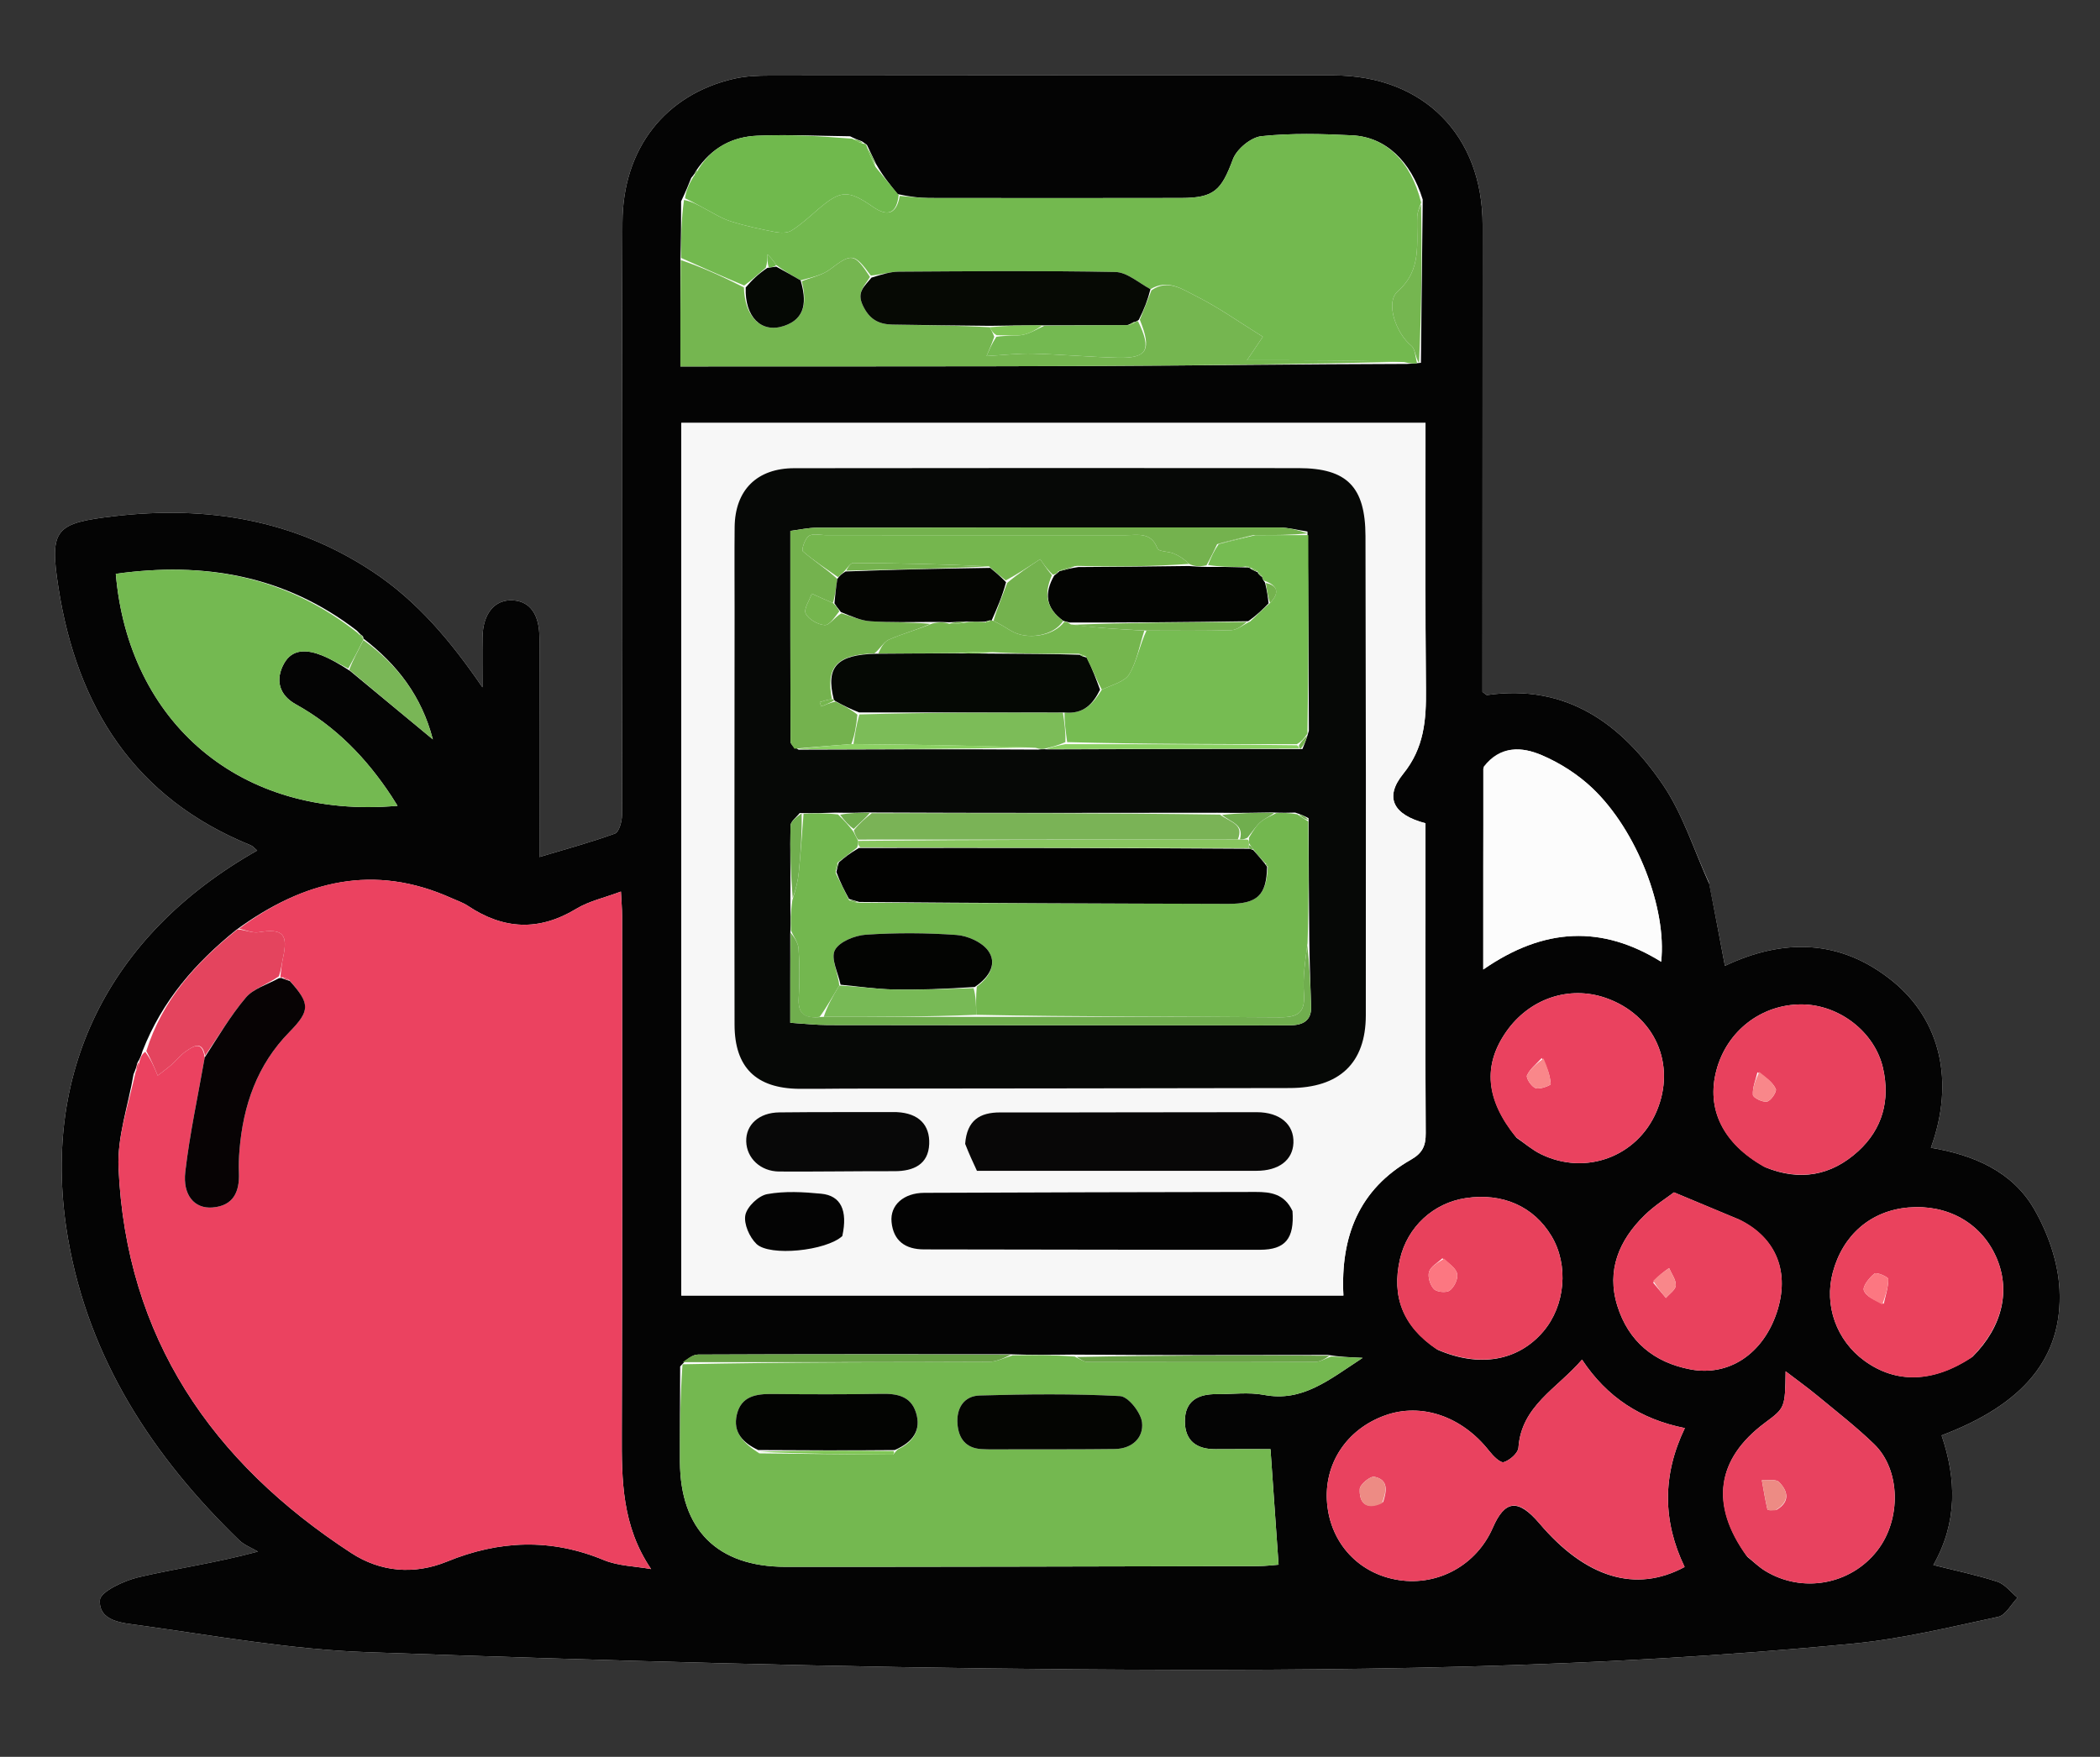
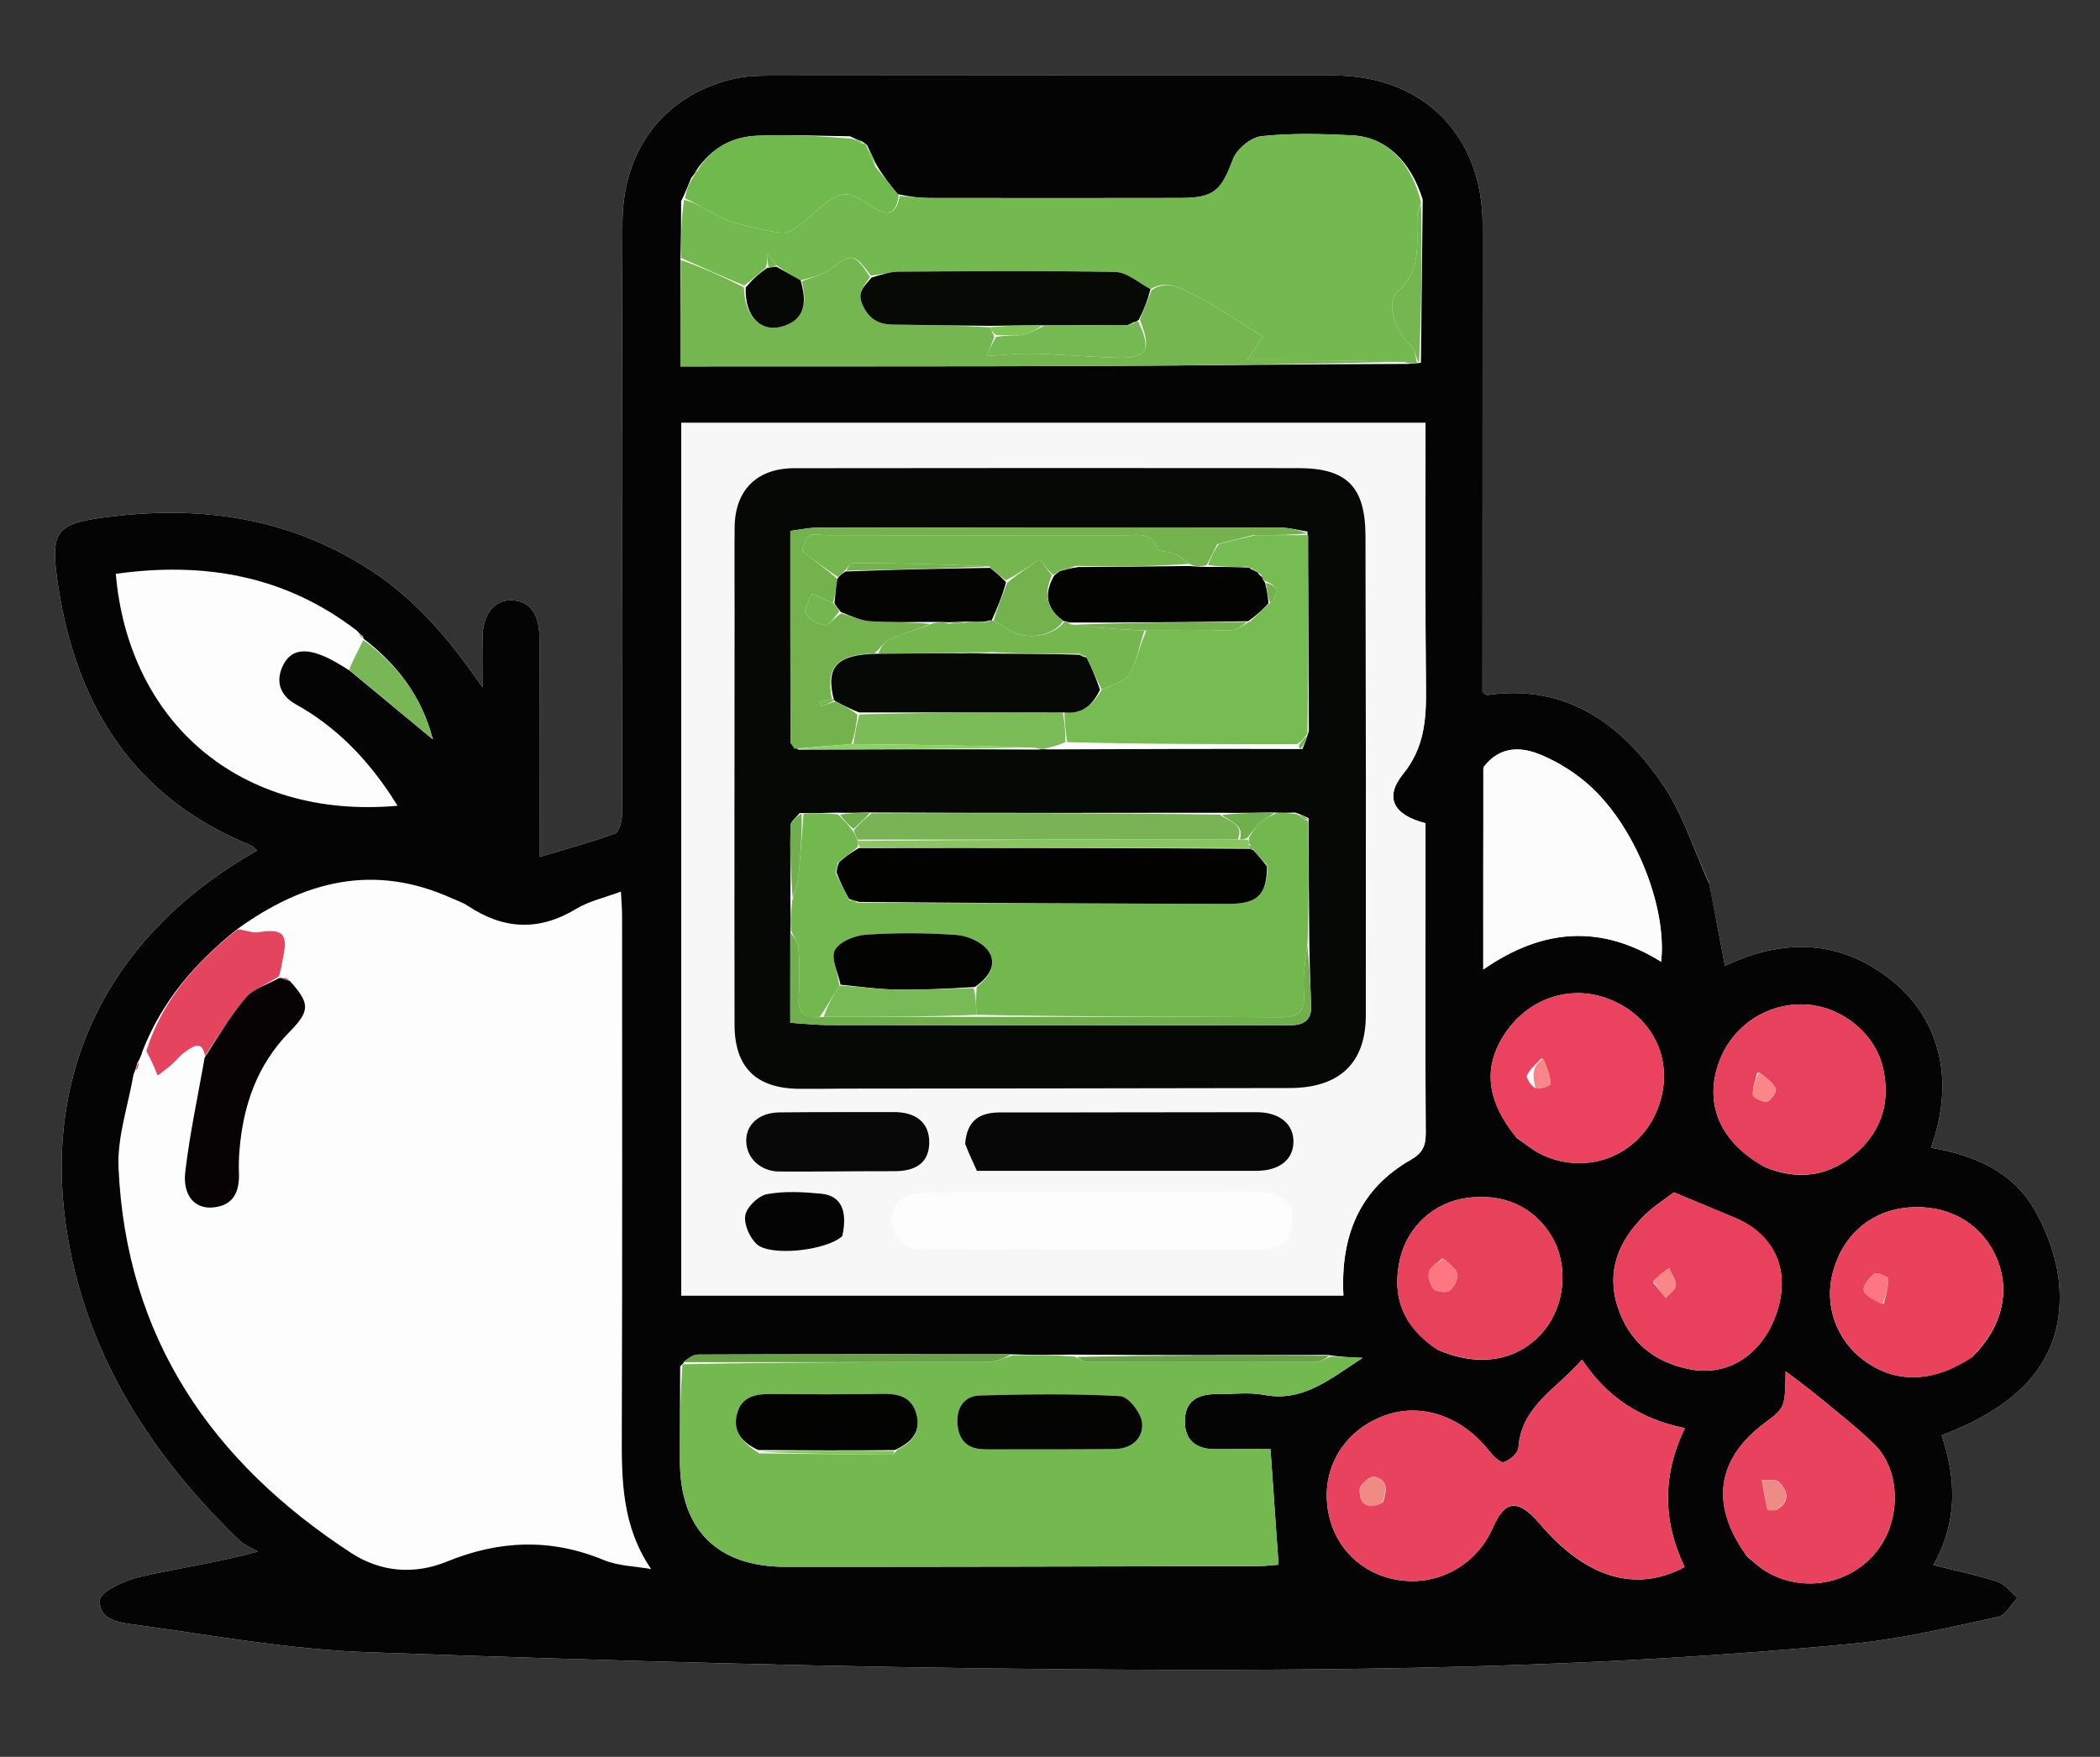
<svg xmlns="http://www.w3.org/2000/svg" version="1.1" id="Layer_1" x="0px" y="0px" width="100%" viewBox="43.221 19.248 462.014 386.575" enable-background="new 0 0 548 548">
  <rect x="43.221" y="19.248" width="462.014" height="386.575" fill="#333333" stroke="none" />
  <path fill="#FDFDFD" opacity="1" stroke="none" d="M 419.168 213.374 C 415.849 206.159 413.434 198.328 409.023 191.857 C 399.938 178.527 387.896 169.682 370.415 172.183 C 370.187 172.215 369.904 171.857 369.375 171.495 C 369.375 170.704 369.375 169.728 369.375 168.752 C 369.385 135.426 369.389 102.1 369.407 68.774 C 369.417 49.009 356.373 35.856 336.621 35.846 C 295.296 35.824 253.972 35.834 212.647 35.879 C 210 35.882 207.281 35.978 204.719 36.567 C 189.577 40.047 180.25 51.912 180.17 68.152 C 180.015 99.478 180.054 130.805 180.039 162.132 C 180.033 174.296 180.152 186.46 180.065 198.623 C 180.055 200.026 179.42 202.338 178.507 202.67 C 173.143 204.621 167.61 206.109 161.892 207.826 C 161.892 191.644 161.875 175.653 161.901 159.662 C 161.91 154.527 159.904 151.585 156.075 151.346 C 152.082 151.096 149.464 154.223 149.377 159.472 C 149.316 163.143 149.365 166.817 149.365 170.49 C 142.48 160.429 135.11 151.574 125.197 145.02 C 107.824 133.534 88.688 130.456 68.347 132.83 C 55.355 134.346 54.072 135.656 56.07 148.511 C 60.156 174.81 72.817 194.867 98.373 205.239 C 98.889 205.448 99.281 205.964 99.804 206.397 C 66.934 224.985 51.857 255.608 58.216 291.986 C 62.832 318.397 76.854 339.768 95.834 358.152 C 96.964 359.246 98.583 359.837 99.974 360.662 C 90.403 363.23 81.969 364.364 73.723 366.296 C 70.504 367.051 65.287 369.48 65.192 371.36 C 64.951 376.113 70.375 376.389 73.812 376.867 C 90.454 379.18 107.121 382.197 123.856 382.792 C 175.797 384.639 227.768 386.17 279.738 386.567 C 336.882 387.002 394.059 386.43 451.018 380.901 C 461.718 379.863 472.284 377.276 482.831 375.021 C 484.479 374.669 485.688 372.264 487.099 370.808 C 485.626 369.598 484.333 367.838 482.645 367.285 C 478.145 365.81 473.475 364.855 468.571 363.617 C 473.91 354.219 473.641 344.674 470.386 335.094 C 488.31 328.315 497.086 318.066 496.326 302.947 C 496.024 296.933 493.767 290.517 490.722 285.256 C 485.915 276.955 477.342 273.359 468.031 271.799 C 473.321 257.255 470.161 243.691 459.589 235.13 C 448.006 225.752 435.402 225.775 422.715 231.775 C 421.546 225.589 420.467 219.874 419.168 213.374" />
  <path fill="#040404" opacity="1" stroke="none" d=" M419.278,213.766 C420.467,219.874 421.546,225.589 422.715,231.775 C435.402,225.775 448.006,225.752 459.589,235.13 C470.161,243.691 473.321,257.255 468.031,271.799 C477.342,273.359 485.915,276.955 490.722,285.256 C493.767,290.517 496.024,296.933 496.326,302.947 C497.086,318.066 488.31,328.315 470.386,335.094 C473.641,344.674 473.91,354.219 468.571,363.617 C473.475,364.855 478.145,365.81 482.645,367.285 C484.333,367.838 485.626,369.598 487.099,370.808 C485.688,372.264 484.479,374.669 482.831,375.021 C472.284,377.276 461.718,379.863 451.018,380.901 C394.059,386.43 336.882,387.002 279.738,386.567 C227.768,386.17 175.797,384.639 123.856,382.792 C107.121,382.197 90.454,379.18 73.812,376.867 C70.375,376.389 64.951,376.113 65.192,371.36 C65.287,369.48 70.504,367.051 73.723,366.296 C81.969,364.364 90.403,363.23 99.974,360.662 C98.583,359.837 96.964,359.246 95.834,358.152 C76.854,339.768 62.832,318.397 58.216,291.986 C51.857,255.608 66.934,224.985 99.804,206.397 C99.281,205.964 98.889,205.448 98.373,205.239 C72.817,194.867 60.156,174.81 56.07,148.511 C54.072,135.656 55.355,134.346 68.347,132.83 C88.688,130.456 107.824,133.534 125.197,145.02 C135.11,151.574 142.48,160.429 149.365,170.49 C149.365,166.817 149.316,163.143 149.377,159.472 C149.464,154.223 152.082,151.096 156.075,151.346 C159.904,151.585 161.91,154.527 161.901,159.662 C161.875,175.653 161.892,191.644 161.892,207.826 C167.61,206.109 173.143,204.621 178.507,202.67 C179.42,202.338 180.055,200.026 180.065,198.623 C180.152,186.46 180.033,174.296 180.039,162.132 C180.054,130.805 180.015,99.478 180.17,68.152 C180.25,51.912 189.577,40.047 204.719,36.567 C207.281,35.978 210,35.882 212.647,35.879 C253.972,35.834 295.296,35.824 336.621,35.846 C356.373,35.856 369.417,49.009 369.407,68.774 C369.389,102.1 369.385,135.426 369.375,168.752 C369.375,169.728 369.375,170.704 369.375,171.495 C369.904,171.857 370.187,172.215 370.415,172.183 C387.896,169.682 399.938,178.527 409.023,191.857 C413.434,198.328 415.849,206.159 419.278,213.766 M123.076,159.272 C122.756,159.033 122.437,158.794 121.745,158.023 C105.927,145.835 88.049,142.813 68.699,145.513 C71.471,177.975 95.852,199.643 130.683,196.555 C130.181,195.757 129.773,195.084 129.34,194.427 C123.857,186.103 117.113,179.111 108.304,174.228 C104.598,172.174 103.75,168.827 105.682,165.295 C107.562,161.858 110.912,162.212 114.056,163.466 C116.053,164.263 117.919,165.389 120.249,166.879 C126.156,171.767 132.063,176.656 138.452,181.944 C135.979,172.401 130.574,165.437 123.178,159.763 C123.178,159.763 123.251,159.851 123.076,159.272 M232.85,50.341 C232.189,50.115 231.528,49.889 230.245,49.235 C223.423,49.164 216.589,48.81 209.784,49.112 C204.435,49.348 199.844,51.645 196.367,56.82 C196.183,57.196 195.999,57.573 195.298,58.391 C194.707,59.873 194.116,61.356 193.071,63.549 C193.067,67.699 193.062,71.85 192.909,76.928 C192.909,84.386 192.909,91.845 192.909,99.88 C195.054,99.88 196.841,99.881 198.628,99.879 C227.453,99.854 256.279,99.9 285.103,99.778 C307.424,99.684 329.744,99.381 352.79,99.326 C353.527,99.284 354.265,99.241 355.831,99.084 C355.953,87.36 356.076,75.635 356.23,63.158 C353.617,54.706 348.095,49.399 340.709,49.028 C334.065,48.694 327.343,48.524 320.753,49.213 C318.442,49.454 315.31,52.048 314.475,54.286 C311.919,61.133 310.36,62.801 303.077,62.815 C284.589,62.85 266.102,62.85 247.614,62.818 C245.465,62.814 243.316,62.516 240.701,61.96 C239.085,59.971 237.469,57.983 235.931,55.278 C235.335,54.031 234.739,52.783 233.979,51.185 C233.794,50.977 233.563,50.882 232.85,50.341 M192.86,319.926 C192.843,326.915 192.785,333.904 192.815,340.892 C192.879,355.814 201.017,364.008 216.032,364.013 C250.642,364.024 285.253,363.931 319.863,363.854 C321.773,363.85 323.683,363.604 324.518,363.546 C323.91,354.857 323.342,346.751 322.737,338.122 C319.289,338.122 314.987,338.092 310.685,338.131 C306.496,338.168 303.907,336.304 303.902,331.978 C303.897,327.512 306.778,325.981 310.839,326.017 C314.333,326.047 317.927,325.538 321.302,326.183 C329.765,327.801 335.558,322.901 343.013,318.034 C339.858,317.893 337.973,317.808 335.335,317.391 C316.876,317.428 298.417,317.465 279.053,317.318 C274.716,317.37 270.379,317.422 265.126,317.238 C242.355,317.236 219.584,317.204 196.814,317.306 C195.525,317.311 194.241,318.405 192.86,319.926 M74.557,250.571 C74.342,251.304 74.127,252.037 73.415,253.17 C73.28,253.779 73.146,254.389 72.602,255.629 C71.43,262.485 68.996,269.397 69.297,276.188 C70.951,313.588 89.832,341 120.499,360.974 C126.918,365.154 134.297,365.828 141.594,362.846 C153.065,358.157 164.434,357.706 176.05,362.52 C179.248,363.846 182.981,363.879 186.469,364.505 C180.03,355.019 179.986,344.928 180.021,334.682 C180.152,296.718 180.089,258.754 180.084,220.789 C180.084,219.222 179.941,217.654 179.832,215.431 C176.145,216.814 172.797,217.528 170.034,219.207 C161.834,224.187 154.015,223.813 146.175,218.581 C145.082,217.851 143.783,217.426 142.57,216.879 C125.557,209.211 110.178,212.935 95.17,223.879 C86.326,231.033 78.942,239.303 74.557,250.571 M241.5,112.309 C225.394,112.309 209.287,112.309 193.114,112.309 C193.114,176.637 193.114,240.506 193.114,304.32 C241.803,304.32 290.179,304.32 338.781,304.32 C338.104,291.261 342.276,280.903 353.616,274.441 C356.234,272.949 356.904,271.329 356.888,268.594 C356.794,252.771 356.841,236.948 356.84,221.125 C356.84,214.17 356.84,207.216 356.84,200.398 C349.715,198.534 347.734,194.714 351.932,189.529 C356.563,183.81 357.01,177.655 356.941,170.899 C356.761,153.079 356.856,135.257 356.842,117.435 C356.841,115.821 356.842,114.207 356.842,112.305 C318.365,112.305 280.433,112.305 241.5,112.309 M381.881,354.432 C392.029,366.436 403.096,369.847 413.849,364.047 C409.045,354.071 408.875,343.929 413.899,333.486 C404.263,331.572 396.777,326.751 391.274,318.42 C385.789,324.819 377.945,328.55 377.289,337.796 C377.204,338.993 375.381,340.582 374.061,340.978 C373.292,341.209 371.699,339.599 370.854,338.522 C364.889,330.912 355.953,327.815 347.923,330.704 C339.449,333.753 334.429,341.387 335.194,350.061 C335.974,358.9 342.244,365.602 350.973,366.93 C359.699,368.258 368.094,363.582 371.648,355.415 C374.275,349.378 377.154,348.918 381.881,354.432 M369.548,188.378 C369.548,202.855 369.548,217.333 369.548,232.578 C382.992,223.263 395.728,222.825 408.685,230.871 C409.965,219.209 403.398,202.048 393.584,192.702 C390.414,189.684 386.479,187.159 382.454,185.435 C378.128,183.582 373.327,183.169 369.548,188.378 M427.661,361.816 C428.956,362.853 430.158,364.042 431.561,364.901 C439.749,369.913 450.373,367.965 456.222,360.456 C461.55,353.616 461.394,342.679 455.547,337.021 C451.657,333.256 447.352,329.915 443.174,326.455 C440.978,324.637 438.655,322.971 436.074,320.994 C435.955,329.023 435.955,329.023 431.552,332.299 C420.851,340.263 419.326,350.34 427.661,361.816 M477.205,317.78 C483.841,311.152 485.697,302.999 482.264,295.557 C478.893,288.249 471.589,284.212 463.074,284.949 C454.821,285.664 448.666,290.952 446.449,299.231 C444.503,306.502 447.255,314.194 453.406,318.67 C460.337,323.714 468.492,323.567 477.205,317.78 M431.655,276.115 C439.2,279.195 446.107,277.977 452.047,272.546 C457.399,267.653 459.083,261.32 457.507,254.32 C455.702,246.305 447.822,240.285 439.583,240.26 C430.739,240.233 423.148,246.094 420.849,254.725 C418.575,263.263 422.217,270.892 431.655,276.115 M376.896,269.62 C378.671,270.831 380.33,272.28 382.241,273.213 C392.064,278.012 403.401,273.782 407.656,263.849 C412.106,253.46 407.275,242.608 396.526,238.846 C388.438,236.015 379.684,238.982 374.598,246.276 C369.451,253.659 370.039,261.194 376.896,269.62 M425.769,287.575 C421.285,285.701 416.802,283.828 411.509,281.615 C409.97,282.797 407.252,284.489 405.019,286.676 C399.423,292.157 396.614,298.786 399.045,306.581 C401.477,314.381 407.085,319.051 415.122,320.571 C423.58,322.171 431.068,317.173 434.11,308.085 C437.04,299.333 434.163,291.692 425.769,287.575 M359.495,316.24 C368.634,320.228 377.184,318.762 382.733,312.257 C387.616,306.532 388.389,297.602 384.554,291.219 C380.631,284.689 373.781,281.665 365.676,282.884 C358.611,283.948 352.846,289.18 351.213,296.351 C349.354,304.515 351.829,311.118 359.495,316.24 z" />
-   <path fill="#EB4260" opacity="1" stroke="none" d=" M95.798,223.598 C110.178,212.935 125.557,209.211 142.57,216.879 C143.783,217.426 145.082,217.851 146.175,218.581 C154.015,223.813 161.834,224.187 170.034,219.207 C172.797,217.528 176.145,216.814 179.832,215.431 C179.941,217.654 180.084,219.222 180.084,220.789 C180.089,258.754 180.152,296.718 180.021,334.682 C179.986,344.928 180.03,355.019 186.469,364.505 C182.981,363.879 179.248,363.846 176.05,362.52 C164.434,357.706 153.065,358.157 141.594,362.846 C134.297,365.828 126.918,365.154 120.499,360.974 C89.832,341 70.951,313.588 69.297,276.188 C68.996,269.397 71.43,262.485 73.061,255.118 C73.651,253.996 73.781,253.383 73.912,252.77 C74.127,252.037 74.342,251.304 75.17,250.688 C76.438,252.371 77.093,253.938 77.918,255.913 C79.02,255.055 80.019,254.348 80.934,253.545 C82.034,252.579 82.952,251.368 84.149,250.56 C85.765,249.469 87.712,248.103 88.259,251.929 C86.748,260.545 84.954,268.773 83.986,277.098 C83.383,282.289 86.047,285.246 89.941,284.949 C94.558,284.596 95.957,281.512 95.789,277.307 C95.723,275.653 95.774,273.985 95.911,272.335 C96.726,262.472 99.777,253.58 106.894,246.331 C111.523,241.615 111.43,240.063 106.78,234.817 C106.166,234.436 105.746,234.323 105.232,234.293 C105.137,234.376 104.893,234.438 104.922,233.997 C105.115,232.424 105.206,231.275 105.456,230.161 C106.671,224.738 105.455,223.511 100.116,224.377 C98.755,224.597 97.241,223.883 95.798,223.598 z" />
  <path fill="#F7F7F7" opacity="1" stroke="none" d=" M242,112.307 C280.433,112.305 318.365,112.305 356.842,112.305 C356.842,114.207 356.841,115.821 356.842,117.435 C356.856,135.257 356.761,153.079 356.941,170.899 C357.01,177.655 356.563,183.81 351.932,189.529 C347.734,194.714 349.715,198.534 356.84,200.398 C356.84,207.216 356.84,214.17 356.84,221.125 C356.841,236.948 356.794,252.771 356.888,268.594 C356.904,271.329 356.234,272.949 353.616,274.441 C342.276,280.903 338.104,291.261 338.781,304.32 C290.179,304.32 241.803,304.32 193.114,304.32 C193.114,240.506 193.114,176.637 193.114,112.309 C209.287,112.309 225.394,112.309 242,112.307 M229.506,258.788 C261.995,258.75 294.483,258.733 326.972,258.663 C337.905,258.64 343.697,253.182 343.71,242.671 C343.751,207.516 343.726,172.362 343.637,137.208 C343.609,126.36 339.557,122.267 328.933,122.255 C291.945,122.212 254.958,122.23 217.971,122.271 C209.736,122.28 204.924,127.092 204.845,135.257 C204.786,141.254 204.836,147.252 204.834,153.25 C204.824,183.74 204.773,214.23 204.827,244.719 C204.844,254.143 209.575,258.73 219.013,258.834 C222.178,258.869 225.344,258.809 229.506,258.788 M327.408,285.388 C325.833,281.917 322.717,281.522 319.485,281.527 C295.174,281.568 270.862,281.619 246.551,281.722 C242.055,281.741 239.006,284.404 239.369,288.143 C239.771,292.275 242.383,294.166 246.523,294.169 C271.167,294.185 295.812,294.276 320.457,294.249 C325.977,294.243 328.007,291.793 327.408,285.388 M255.592,271.367 C256.422,273.152 257.252,274.937 258.152,276.874 C278.734,276.874 299.193,276.873 319.652,276.874 C324.534,276.874 327.619,274.553 327.784,270.755 C327.961,266.701 324.853,263.982 319.711,263.977 C300.903,263.962 282.096,264.055 263.288,264.027 C258.755,264.02 255.952,265.773 255.592,271.367 M240.064,263.966 C231.605,263.976 223.146,263.925 214.689,264.02 C210.197,264.07 207.301,266.731 207.394,270.409 C207.488,274.079 210.532,277.007 214.645,277.032 C223.102,277.085 231.561,276.938 240.019,276.957 C244.212,276.966 247.477,275.459 247.653,270.98 C247.817,266.818 245.4,264.193 240.064,263.966 M228.779,290.878 C229.77,285.568 228.198,282.334 223.902,281.916 C219.957,281.532 215.854,281.301 212.005,282.006 C210.099,282.355 207.586,284.753 207.207,286.604 C206.813,288.527 208.109,291.488 209.651,292.967 C212.576,295.774 224.98,294.494 228.779,290.878 z" />
  <path fill="#74B850" opacity="1" stroke="none" d=" M266.042,317.474 C270.379,317.422 274.716,317.37 279.669,317.749 C281.038,318.442 281.791,318.932 282.544,318.934 C299.205,318.979 315.867,318.995 332.528,318.917 C333.716,318.911 334.9,318.139 336.087,317.724 C337.973,317.808 339.858,317.893 343.013,318.034 C335.558,322.901 329.765,327.801 321.302,326.183 C317.927,325.538 314.333,326.047 310.839,326.017 C306.778,325.981 303.897,327.512 303.902,331.978 C303.907,336.304 306.496,338.168 310.685,338.131 C314.987,338.092 319.289,338.122 322.737,338.122 C323.342,346.751 323.91,354.857 324.518,363.546 C323.683,363.604 321.773,363.85 319.863,363.854 C285.253,363.931 250.642,364.024 216.032,364.013 C201.017,364.008 192.879,355.814 192.815,340.892 C192.785,333.904 192.843,326.915 193.379,319.445 C216.18,318.966 238.462,319.002 260.744,318.906 C262.512,318.898 264.276,317.973 266.042,317.474 M210.275,339.052 C220.058,339.154 229.841,339.261 239.625,339.326 C239.835,339.327 240.049,338.852 240.731,338.171 C244.192,336.534 245.928,333.88 244.751,330.099 C243.616,326.45 240.604,325.881 237.137,325.945 C229.144,326.094 221.146,326.065 213.152,325.983 C209.554,325.946 206.284,326.452 205.327,330.522 C204.403,334.452 206.733,336.758 210.275,339.052 M265.575,338.164 C273.215,338.148 280.855,338.187 288.493,338.092 C292.267,338.045 294.866,335.622 294.477,332.24 C294.226,330.062 291.443,326.54 289.645,326.444 C279.38,325.897 269.064,326.02 258.777,326.311 C255.302,326.409 253.6,329.072 253.874,332.592 C254.122,335.781 255.712,337.9 259.124,338.111 C260.945,338.224 262.777,338.156 265.575,338.164 z" />
  <path fill="#73B94F" opacity="1" stroke="none" d=" M355.003,99.199 C354.265,99.241 353.527,99.284 352.148,98.921 C340.517,98.515 329.527,98.515 317.569,98.515 C319.329,95.904 320.096,94.765 321.051,93.348 C315.92,90.167 311.328,86.885 306.34,84.394 C303.445,82.949 300.169,80.554 296.332,82.88 C293.619,81.39 291.138,79.148 288.614,79.099 C272.725,78.789 256.826,78.93 240.931,79.029 C238.997,79.041 237.068,79.69 234.806,79.883 C231.13,74.875 230.58,74.932 225.836,78.517 C224.095,79.832 221.704,80.288 219.357,80.937 C217.403,79.798 215.702,78.859 213.993,77.571 C213.347,76.548 212.708,75.875 212.07,75.201 C212.05,76.149 212.03,77.097 211.699,78.16 C210.039,79.552 208.689,80.829 206.948,82.075 C202.057,80.03 197.557,78.015 193.058,76.001 C193.062,71.85 193.067,67.699 193.708,63.238 C195.564,63.621 196.765,64.351 198.007,65.002 C199.962,66.028 201.859,67.271 203.936,67.934 C207.136,68.956 210.45,69.66 213.754,70.299 C214.914,70.523 216.441,70.561 217.359,69.983 C219.435,68.675 221.27,66.969 223.145,65.356 C228.137,61.06 229.765,60.943 235.271,64.757 C238.519,67.007 240.483,66.299 241.168,62.355 C243.316,62.516 245.465,62.814 247.614,62.818 C266.102,62.85 284.589,62.85 303.077,62.815 C310.36,62.801 311.919,61.133 314.475,54.286 C315.31,52.048 318.442,49.454 320.753,49.213 C327.343,48.524 334.065,48.694 340.709,49.028 C348.095,49.399 353.617,54.706 355.885,63.811 C355.363,65.258 355.058,66.048 355.027,66.848 C354.8,72.642 356.181,78.523 350.725,83.361 C347.919,85.85 350.426,92.67 353.71,95.317 C354.604,96.038 354.597,97.875 355.003,99.199 z" />
  <path fill="#E9425F" opacity="1" stroke="none" d=" M381.642,354.145 C377.154,348.918 374.275,349.378 371.648,355.415 C368.094,363.582 359.699,368.258 350.973,366.93 C342.244,365.602 335.974,358.9 335.194,350.061 C334.429,341.387 339.449,333.753 347.923,330.704 C355.953,327.815 364.889,330.912 370.854,338.522 C371.699,339.599 373.292,341.209 374.061,340.978 C375.381,340.582 377.204,338.993 377.289,337.796 C377.945,328.55 385.789,324.819 391.274,318.42 C396.777,326.751 404.263,331.572 413.899,333.486 C408.875,343.929 409.045,354.071 413.849,364.047 C403.096,369.847 392.029,366.436 381.642,354.145 M347.533,349.749 C348.276,347.385 348.763,344.848 345.595,344.206 C344.682,344.022 342.424,345.888 342.377,346.889 C342.244,349.746 343.577,351.737 347.533,349.749 z" />
-   <path fill="#74B951" opacity="1" stroke="none" d=" M119.844,166.368 C117.919,165.389 116.053,164.263 114.056,163.466 C110.912,162.212 107.562,161.858 105.682,165.295 C103.75,168.827 104.598,172.174 108.304,174.228 C117.113,179.111 123.857,186.103 129.34,194.427 C129.773,195.084 130.181,195.757 130.683,196.555 C95.852,199.643 71.471,177.975 68.699,145.513 C88.049,142.813 105.927,145.835 122,158.596 C122.587,159.396 122.919,159.624 123.251,159.851 C123.251,159.851 123.178,159.763 123.118,160.112 C121.987,162.43 120.915,164.399 119.844,166.368 z" />
  <path fill="#75B650" opacity="1" stroke="none" d=" M219.61,81.136 C221.704,80.288 224.095,79.832 225.836,78.517 C230.58,74.932 231.13,74.875 234.624,80.175 C233.381,82.303 231.654,83.471 233.038,86.437 C234.493,89.557 236.572,90.611 239.572,90.669 C246.711,90.805 253.852,90.859 261.012,91.251 C261.355,92.038 261.677,92.521 261.963,93.356 C261.4,94.942 260.875,96.177 260.272,97.596 C264.025,97.384 267.27,96.98 270.502,97.066 C276.737,97.231 282.96,97.812 289.194,97.962 C295.647,98.118 296.658,96.211 293.987,89.598 C294.962,87.251 295.753,85.197 296.544,83.142 C300.169,80.554 303.445,82.949 306.34,84.394 C311.328,86.885 315.92,90.167 321.051,93.348 C320.096,94.765 319.329,95.904 317.569,98.515 C329.527,98.515 340.517,98.515 351.785,98.843 C329.744,99.381 307.424,99.684 285.103,99.778 C256.279,99.9 227.453,99.854 198.628,99.879 C196.841,99.881 195.054,99.88 192.909,99.88 C192.909,91.845 192.909,84.386 192.983,76.464 C197.557,78.015 202.057,80.03 206.886,82.478 C207.049,88.999 210.72,92.64 215.712,90.966 C220.613,89.322 220.659,85.351 219.61,81.136 z" />
  <path fill="#FCFCFC" opacity="1" stroke="none" d=" M369.628,187.976 C373.327,183.169 378.128,183.582 382.454,185.435 C386.479,187.159 390.414,189.684 393.584,192.702 C403.398,202.048 409.965,219.209 408.685,230.871 C395.728,222.825 382.992,223.263 369.548,232.578 C369.548,217.333 369.548,202.855 369.628,187.976 z" />
  <path fill="#E8425F" opacity="1" stroke="none" d=" M427.415,361.545 C419.326,350.34 420.851,340.263 431.552,332.299 C435.955,329.023 435.955,329.023 436.074,320.994 C438.655,322.971 440.978,324.637 443.174,326.455 C447.352,329.915 451.657,333.256 455.547,337.021 C461.394,342.679 461.55,353.616 456.222,360.456 C450.373,367.965 439.749,369.913 431.561,364.901 C430.158,364.042 428.956,362.853 427.415,361.545 M434.133,351.445 C437.125,349.641 436.564,347.314 434.611,345.349 C433.92,344.654 432.127,345.055 430.837,344.956 C431.227,347.106 431.583,349.265 432.066,351.395 C432.111,351.595 432.953,351.614 434.133,351.445 z" />
  <path fill="#EA425D" opacity="1" stroke="none" d=" M476.919,318.016 C468.492,323.567 460.337,323.714 453.406,318.67 C447.255,314.194 444.503,306.502 446.449,299.231 C448.666,290.952 454.821,285.664 463.074,284.949 C471.589,284.212 478.893,288.249 482.264,295.557 C485.697,302.999 483.841,311.152 476.919,318.016 M457.664,306.133 C458.05,304.318 458.67,302.502 458.659,300.689 C458.656,300.235 456.087,299.118 455.626,299.481 C454.486,300.382 452.955,302.304 453.281,303.19 C453.782,304.553 455.707,305.392 457.664,306.133 z" />
  <path fill="#E8415D" opacity="1" stroke="none" d=" M431.295,275.983 C422.217,270.892 418.575,263.263 420.849,254.725 C423.148,246.094 430.739,240.233 439.583,240.26 C447.822,240.285 455.702,246.305 457.507,254.32 C459.083,261.32 457.399,267.653 452.047,272.546 C446.107,277.977 439.2,279.195 431.295,275.983 M429.87,255.192 C429.479,256.856 428.747,258.546 428.871,260.171 C428.918,260.794 431.049,261.852 431.988,261.64 C432.849,261.446 434.173,259.442 433.911,258.878 C433.23,257.412 431.789,256.3 429.87,255.192 z" />
  <path fill="#EA425F" opacity="1" stroke="none" d=" M376.637,269.36 C370.039,261.194 369.451,253.659 374.598,246.276 C379.684,238.982 388.438,236.015 396.526,238.846 C407.275,242.608 412.106,253.46 407.656,263.849 C403.401,273.782 392.064,278.012 382.241,273.213 C380.33,272.28 378.671,270.831 376.637,269.36 M382.412,252.063 C381.281,253.311 379.835,254.417 379.172,255.878 C378.906,256.466 380.168,258.38 381.079,258.694 C382.02,259.02 384.409,258.058 384.389,257.793 C384.248,255.916 383.651,254.073 382.412,252.063 z" />
  <path fill="#E9415D" opacity="1" stroke="none" d=" M426.128,287.707 C434.163,291.692 437.04,299.333 434.11,308.085 C431.068,317.173 423.58,322.171 415.122,320.571 C407.085,319.051 401.477,314.381 399.045,306.581 C396.614,298.786 399.423,292.157 405.019,286.676 C407.252,284.489 409.97,282.797 411.509,281.615 C416.802,283.828 421.285,285.701 426.128,287.707 M406.924,301.485 C407.861,302.605 408.798,303.726 409.735,304.846 C410.51,303.929 411.876,303.036 411.915,302.089 C411.967,300.842 410.976,299.553 410.433,298.282 C409.275,299.082 408.118,299.883 406.924,301.485 z" />
  <path fill="#E8415C" opacity="1" stroke="none" d=" M359.16,316.068 C351.829,311.118 349.354,304.515 351.213,296.351 C352.846,289.18 358.611,283.948 365.676,282.884 C373.781,281.665 380.631,284.689 384.554,291.219 C388.389,297.602 387.616,306.532 382.733,312.257 C377.184,318.762 368.634,320.228 359.16,316.068 M360.555,296.13 C359.528,297.101 357.98,297.914 357.627,299.087 C357.294,300.199 357.859,302.031 358.698,302.898 C359.347,303.568 361.42,303.761 362.159,303.216 C363.126,302.502 363.994,300.761 363.818,299.631 C363.626,298.401 362.189,297.365 360.555,296.13 z" />
  <path fill="#70B94D" opacity="1" stroke="none" d=" M240.934,62.157 C240.483,66.299 238.519,67.007 235.271,64.757 C229.765,60.943 228.137,61.06 223.145,65.356 C221.27,66.969 219.435,68.675 217.359,69.983 C216.441,70.561 214.914,70.523 213.754,70.299 C210.45,69.66 207.136,68.956 203.936,67.934 C201.859,67.271 199.962,66.028 198.007,65.002 C196.765,64.351 195.564,63.621 193.935,62.883 C194.116,61.356 194.707,59.873 195.844,58.016 C196.559,57.246 196.727,56.85 196.894,56.455 C199.844,51.645 204.435,49.348 209.784,49.112 C216.589,48.81 223.423,49.164 230.749,49.767 C231.93,50.498 232.607,50.698 233.285,50.898 C233.563,50.882 233.794,50.977 234.025,51.765 C234.665,53.562 235.259,54.778 235.853,55.994 C237.469,57.983 239.085,59.971 240.934,62.157 z" />
  <path fill="#E4445E" opacity="1" stroke="none" d=" M95.484,223.738 C97.241,223.883 98.755,224.597 100.116,224.377 C105.455,223.511 106.671,224.738 105.456,230.161 C105.206,231.275 105.115,232.424 104.591,234.067 C101.882,235.937 98.954,236.809 97.302,238.761 C93.945,242.725 91.277,247.273 88.325,251.58 C87.712,248.103 85.765,249.469 84.149,250.56 C82.952,251.368 82.034,252.579 80.934,253.545 C80.019,254.348 79.02,255.055 77.918,255.913 C77.093,253.938 76.438,252.371 75.413,250.519 C78.942,239.303 86.326,231.033 95.484,223.738 z" />
  <path fill="#69A246" opacity="1" stroke="none" d=" M265.584,317.356 C264.276,317.973 262.512,318.898 260.744,318.906 C238.462,319.002 216.18,318.966 193.426,318.978 C194.241,318.405 195.525,317.311 196.814,317.306 C219.584,317.204 242.355,317.236 265.584,317.356 z" />
  <path fill="#75B650" opacity="1" stroke="none" d=" M355.417,99.141 C354.597,97.875 354.604,96.038 353.71,95.317 C350.426,92.67 347.919,85.85 350.725,83.361 C356.181,78.523 354.8,72.642 355.027,66.848 C355.058,66.048 355.363,65.258 355.869,64.187 C356.076,75.635 355.953,87.36 355.417,99.141 z" />
  <path fill="#79B656" opacity="1" stroke="none" d=" M120.046,166.623 C120.915,164.399 121.987,162.43 123.171,160.091 C130.574,165.437 135.979,172.401 138.452,181.944 C132.063,176.656 126.156,171.767 120.046,166.623 z" />
  <path fill="#69A246" opacity="1" stroke="none" d=" M335.711,317.557 C334.9,318.139 333.716,318.911 332.528,318.917 C315.867,318.995 299.205,318.979 282.544,318.934 C281.791,318.932 281.038,318.442 280.122,317.841 C298.417,317.465 316.876,317.428 335.711,317.557 z" />
  <path fill="#73B94F" opacity="1" stroke="none" d=" M235.892,55.636 C235.259,54.778 234.665,53.562 234.107,51.941 C234.739,52.783 235.335,54.031 235.892,55.636 z" />
  <path fill="#73B94F" opacity="1" stroke="none" d=" M233.067,50.62 C232.607,50.698 231.93,50.498 231.059,49.981 C231.528,49.889 232.189,50.115 233.067,50.62 z" />
  <path fill="#E4445E" opacity="1" stroke="none" d=" M73.664,252.97 C73.781,253.383 73.651,253.996 73.265,254.803 C73.146,254.389 73.28,253.779 73.664,252.97 z" />
  <path fill="#73B94F" opacity="1" stroke="none" d=" M196.631,56.637 C196.727,56.85 196.559,57.246 196.103,57.796 C195.999,57.573 196.183,57.196 196.631,56.637 z" />
  <path fill="#79B656" opacity="1" stroke="none" d=" M123.163,159.562 C122.919,159.624 122.587,159.396 122.187,158.861 C122.437,158.794 122.756,159.033 123.163,159.562 z" />
  <path fill="#070304" opacity="1" stroke="none" d=" M88.259,251.929 C91.277,247.273 93.945,242.725 97.302,238.761 C98.954,236.809 101.882,235.937 104.563,234.507 C104.893,234.438 105.137,234.376 105.426,234.561 C106.135,234.859 106.554,234.973 106.974,235.086 C111.43,240.063 111.523,241.615 106.894,246.331 C99.777,253.58 96.726,262.472 95.911,272.335 C95.774,273.985 95.723,275.653 95.789,277.307 C95.957,281.512 94.558,284.596 89.941,284.949 C86.047,285.246 83.383,282.289 83.986,277.098 C84.954,268.773 86.748,260.545 88.259,251.929 z" />
  <path fill="#E4445E" opacity="1" stroke="none" d=" M106.78,234.817 C106.554,234.973 106.135,234.859 105.521,234.478 C105.746,234.323 106.166,234.436 106.78,234.817 z" />
  <path fill="#060806" opacity="1" stroke="none" d=" M229.008,258.79 C225.344,258.809 222.178,258.869 219.013,258.834 C209.575,258.73 204.844,254.143 204.827,244.719 C204.773,214.23 204.824,183.74 204.834,153.25 C204.836,147.252 204.786,141.254 204.845,135.257 C204.924,127.092 209.736,122.28 217.971,122.271 C254.958,122.23 291.945,122.212 328.933,122.255 C339.557,122.267 343.609,126.36 343.637,137.208 C343.726,172.362 343.751,207.516 343.71,242.671 C343.697,253.182 337.905,258.64 326.972,258.663 C294.483,258.733 261.995,258.75 229.008,258.79 M329.761,184.074 C330.188,183.047 330.615,182.02 331.18,180.065 C331.138,165.709 331.096,151.352 330.871,136.208 C328.779,135.897 326.688,135.318 324.596,135.316 C290.698,135.28 256.799,135.306 222.901,135.369 C221.009,135.373 219.118,135.814 217.104,136.067 C217.104,151.87 217.095,167.142 217.142,182.413 C217.143,182.941 217.702,183.468 218.919,184.206 C236.281,184.14 253.642,184.075 271.66,184.188 C272.106,184.128 272.551,184.069 273.926,184.149 C292.278,184.078 310.631,184.007 329.761,184.074 M234.143,198.029 C232.094,198.083 230.044,198.136 227.114,198.059 C224.746,198.138 222.378,198.217 219.157,198.153 C218.454,199.07 217.167,199.973 217.144,200.907 C217.011,206.268 217.179,211.637 217.105,217.869 C217.149,219.911 217.193,221.954 217.087,224.923 C217.087,231.211 217.087,237.498 217.087,244.3 C220.146,244.493 222.758,244.798 225.37,244.802 C255.132,244.85 284.893,244.852 314.655,244.866 C318.811,244.868 322.968,244.902 327.124,244.855 C329.749,244.825 331.754,243.91 331.671,240.833 C331.545,236.199 331.333,231.567 331.274,226.01 C331.197,217.339 331.12,208.668 331.119,199.289 C330.411,198.921 329.703,198.553 328.171,198.049 C326.782,198.088 325.393,198.128 323.091,198.026 C319.391,198.092 315.691,198.157 311.065,198.084 C285.713,198.119 260.362,198.154 234.143,198.029 z" />
-   <path fill="#030303" opacity="1" stroke="none" d=" M327.579,285.737 C328.007,291.793 325.977,294.243 320.457,294.249 C295.812,294.276 271.167,294.185 246.523,294.169 C242.383,294.166 239.771,292.275 239.369,288.143 C239.006,284.404 242.055,281.741 246.551,281.722 C270.862,281.619 295.174,281.568 319.485,281.527 C322.717,281.522 325.833,281.917 327.579,285.737 z" />
  <path fill="#080707" opacity="1" stroke="none" d=" M255.563,270.947 C255.952,265.773 258.755,264.02 263.288,264.027 C282.096,264.055 300.903,263.962 319.711,263.977 C324.853,263.982 327.961,266.701 327.784,270.755 C327.619,274.553 324.534,276.874 319.652,276.874 C299.193,276.873 278.734,276.874 258.152,276.874 C257.252,274.937 256.422,273.152 255.563,270.947 z" />
  <path fill="#080808" opacity="1" stroke="none" d=" M240.51,263.961 C245.4,264.193 247.817,266.818 247.653,270.98 C247.477,275.459 244.212,276.966 240.019,276.957 C231.561,276.938 223.102,277.085 214.645,277.032 C210.532,277.007 207.488,274.079 207.394,270.409 C207.301,266.731 210.197,264.07 214.689,264.02 C223.146,263.925 231.605,263.976 240.51,263.961 z" />
  <path fill="#040404" opacity="1" stroke="none" d=" M228.538,291.23 C224.98,294.494 212.576,295.774 209.651,292.967 C208.109,291.488 206.813,288.527 207.207,286.604 C207.586,284.753 210.099,282.355 212.005,282.006 C215.854,281.301 219.957,281.532 223.902,281.916 C228.198,282.334 229.77,285.568 228.538,291.23 z" />
  <path fill="#040502" opacity="1" stroke="none" d=" M265.089,338.167 C262.777,338.156 260.945,338.224 259.124,338.111 C255.712,337.9 254.122,335.781 253.874,332.592 C253.6,329.072 255.302,326.409 258.777,326.311 C269.064,326.02 279.38,325.897 289.645,326.444 C291.443,326.54 294.226,330.062 294.477,332.24 C294.866,335.622 292.267,338.045 288.493,338.092 C280.855,338.187 273.215,338.148 265.089,338.167 z" />
  <path fill="#030402" opacity="1" stroke="none" d=" M210.03,338.318 C206.733,336.758 204.403,334.452 205.327,330.522 C206.284,326.452 209.554,325.946 213.152,325.983 C221.146,326.065 229.144,326.094 237.137,325.945 C240.604,325.881 243.616,326.45 244.751,330.099 C245.928,333.88 244.192,336.534 240.056,338.325 C229.598,338.425 219.814,338.372 210.03,338.318 z" />
  <path fill="#80C657" opacity="1" stroke="none" d=" M210.152,338.685 C219.814,338.372 229.598,338.425 239.822,338.539 C240.049,338.852 239.835,339.327 239.625,339.326 C229.841,339.261 220.058,339.154 210.152,338.685 z" />
  <path fill="#060904" opacity="1" stroke="none" d=" M260.992,90.946 C253.852,90.859 246.711,90.805 239.572,90.669 C236.572,90.611 234.493,89.557 233.038,86.437 C231.654,83.471 233.381,82.303 234.954,80.336 C237.068,79.69 238.997,79.041 240.931,79.029 C256.826,78.93 272.725,78.789 288.614,79.099 C291.138,79.148 293.619,81.39 296.332,82.88 C295.753,85.197 294.962,87.251 293.768,89.62 C293.366,89.934 292.966,90.119 292.669,90.127 C292.081,90.394 291.791,90.653 291.07,90.831 C284.764,90.805 278.889,90.861 272.558,90.842 C268.398,90.826 264.695,90.886 260.992,90.946 z" />
  <path fill="#050804" opacity="1" stroke="none" d=" M219.357,80.937 C220.659,85.351 220.613,89.322 215.712,90.966 C210.72,92.64 207.049,88.999 207.278,82.509 C208.689,80.829 210.039,79.552 212.033,78.194 C213.118,78.049 213.559,77.984 214,77.919 C215.702,78.859 217.403,79.798 219.357,80.937 z" />
  <path fill="#70B94D" opacity="1" stroke="none" d=" M213.993,77.571 C213.559,77.984 213.118,78.049 212.343,78.079 C212.03,77.097 212.05,76.149 212.07,75.201 C212.708,75.875 213.347,76.548 213.993,77.571 z" />
  <path fill="#ED8B84" opacity="1" stroke="none" d=" M347.273,350.037 C343.577,351.737 342.244,349.746 342.377,346.889 C342.424,345.888 344.682,344.022 345.595,344.206 C348.763,344.848 348.276,347.385 347.273,350.037 z" />
  <path fill="#74B951" opacity="1" stroke="none" d=" M273.015,90.917 C278.889,90.861 284.764,90.805 291.359,90.786 C292.375,90.588 292.671,90.354 292.966,90.119 C292.966,90.119 293.366,89.934 293.585,89.912 C296.658,96.211 295.647,98.118 289.194,97.962 C282.96,97.812 276.737,97.231 270.502,97.066 C267.27,96.98 264.025,97.384 260.272,97.596 C260.875,96.177 261.4,94.942 262.419,93.354 C264.713,92.999 266.568,93.269 268.298,92.921 C269.938,92.59 271.448,91.611 273.015,90.917 z" />
  <path fill="#80C657" opacity="1" stroke="none" d=" M272.558,90.842 C271.448,91.611 269.938,92.59 268.298,92.921 C266.568,93.269 264.713,92.999 262.456,93.002 C261.677,92.521 261.355,92.038 261.012,91.251 C264.695,90.886 268.398,90.826 272.558,90.842 z" />
  <path fill="#ED8B84" opacity="1" stroke="none" d=" M433.779,351.581 C432.953,351.614 432.111,351.595 432.066,351.395 C431.583,349.265 431.227,347.106 430.837,344.956 C432.127,345.055 433.92,344.654 434.611,345.349 C436.564,347.314 437.125,349.641 433.779,351.581 z" />
  <path fill="#FC7781" opacity="1" stroke="none" d=" M457.346,306.293 C455.707,305.392 453.782,304.553 453.281,303.19 C452.955,302.304 454.486,300.382 455.626,299.481 C456.087,299.118 458.656,300.235 458.659,300.689 C458.67,302.502 458.05,304.318 457.346,306.293 z" />
  <path fill="#F9878A" opacity="1" stroke="none" d=" M430.261,255.119 C431.789,256.3 433.23,257.412 433.911,258.878 C434.173,259.442 432.849,261.446 431.988,261.64 C431.049,261.852 428.918,260.794 428.871,260.171 C428.747,258.546 429.479,256.856 430.261,255.119 z" />
-   <path fill="#F9878A" opacity="1" stroke="none" d=" M382.806,252.141 C383.651,254.073 384.248,255.916 384.389,257.793 C384.409,258.058 382.02,259.02 381.079,258.694 C380.168,258.38 378.906,256.466 379.172,255.878 C379.835,254.417 381.281,253.311 382.806,252.141 z" />
+   <path fill="#F9878A" opacity="1" stroke="none" d=" M382.806,252.141 C383.651,254.073 384.248,255.916 384.389,257.793 C384.409,258.058 382.02,259.02 381.079,258.694 C379.835,254.417 381.281,253.311 382.806,252.141 z" />
  <path fill="#F9878A" opacity="1" stroke="none" d=" M406.942,301.084 C408.118,299.883 409.275,299.082 410.433,298.282 C410.976,299.553 411.967,300.842 411.915,302.089 C411.876,303.036 410.51,303.929 409.735,304.846 C408.798,303.726 407.861,302.605 406.942,301.084 z" />
  <path fill="#FC7781" opacity="1" stroke="none" d=" M360.925,296.187 C362.189,297.365 363.626,298.401 363.818,299.631 C363.994,300.761 363.126,302.502 362.159,303.216 C361.42,303.761 359.347,303.568 358.698,302.898 C357.859,302.031 357.294,300.199 357.627,299.087 C357.98,297.914 359.528,297.101 360.925,296.187 z" />
  <path fill="#73B74F" opacity="1" stroke="none" d=" M220.009,198.297 C222.378,198.217 224.746,198.138 227.598,198.455 C229.051,199.897 230.019,200.942 231.011,202.286 C231.358,203.057 231.68,203.528 232.007,204.276 C232.019,204.924 232.026,205.293 231.72,205.808 C230.199,206.967 228.99,207.98 227.507,209.037 C227.162,209.723 227.093,210.365 227.082,211.354 C228.094,213.482 229.046,215.263 230.035,217.336 C230.725,217.721 231.378,217.814 232.499,217.887 C259.785,217.961 286.604,218.069 313.424,218.135 C319.892,218.151 321.865,216.209 322.147,209.877 C322.068,209.552 321.828,209.351 321.371,208.968 C320.405,207.941 319.657,207.097 318.845,205.995 C318.53,205.497 318.278,205.257 318.018,204.758 C318.007,204.326 318.004,204.153 318.001,203.578 C318.867,202.12 319.609,200.916 320.636,200.051 C321.602,199.237 322.87,198.781 324.004,198.168 C325.393,198.128 326.782,198.088 328.639,198.421 C329.752,199.194 330.398,199.595 331.043,199.996 C331.12,208.668 331.197,217.339 330.896,226.755 C330.348,230.952 329.835,234.431 330.097,237.85 C330.422,242.107 328.776,243.125 324.727,243.093 C302.492,242.914 280.255,243.004 258.012,242.547 C257.962,240.264 257.919,238.434 258.119,236.353 C261.154,234.102 262.585,231.102 260.595,228.402 C259.212,226.527 256.103,225.155 253.662,224.978 C247.049,224.5 240.361,224.476 233.746,224.917 C231.293,225.08 227.834,226.472 226.889,228.342 C225.958,230.186 227.626,233.344 227.863,236.112 C226.375,238.532 225.177,240.765 223.548,243.002 C219.832,243.489 218.759,241.988 218.946,238.814 C219.156,235.22 219.151,231.594 218.913,228.004 C218.822,226.637 217.823,225.331 217.237,223.997 C217.193,221.954 217.149,219.911 217.547,217.317 C218.324,214.888 218.782,213.023 218.968,211.131 C219.386,206.86 219.671,202.576 220.009,198.297 z" />
  <path fill="#76BC52" opacity="1" stroke="none" d=" M331.054,136.996 C331.096,151.352 331.138,165.709 330.864,180.682 C330.038,181.865 329.528,182.43 328.548,183 C311.387,182.999 294.696,182.993 278.001,182.547 C277.688,180.091 277.378,178.074 277.425,176.02 C281.682,176.448 283.704,174.094 285.626,171.008 C287.959,169.899 290.689,169.254 291.674,167.582 C293.355,164.728 293.942,161.229 295.458,157.998 C301.986,157.995 308.047,158.102 314.099,157.907 C315.418,157.865 316.703,156.745 318.296,155.961 C319.833,154.537 321.076,153.273 322.643,151.918 C324.9,149.557 324.209,148.059 321.408,147.042 C321.025,146.766 320.919,146.531 320.831,145.979 C320.444,145.5 320.138,145.293 319.884,145.077 C319.936,145.066 319.928,145.172 319.771,144.886 C319.214,144.456 318.814,144.312 318.308,144.226 C318.203,144.284 318.011,144.139 317.942,143.956 C317.584,143.834 317.294,143.896 316.561,143.998 C313.747,143.995 311.376,143.952 309.006,143.563 C309.671,141.811 310.335,140.404 311.348,138.967 C314.127,138.293 316.557,137.649 319.449,137.001 C323.625,136.996 327.34,136.996 331.054,136.996 z" />
  <path fill="#74B24E" opacity="1" stroke="none" d=" M310.999,138.997 C310.335,140.404 309.671,141.811 308.658,143.641 C307.134,143.973 305.959,143.883 304.831,143.33 C303.727,142.246 302.622,141.517 301.418,141.03 C300.239,140.553 298.125,140.632 297.864,139.932 C296.491,136.236 293.544,137.006 290.84,137.005 C268.916,136.992 246.992,136.997 225.067,136.999 C223.739,136.999 222.099,136.557 221.172,137.174 C220.302,137.753 219.503,140.25 219.849,140.551 C222.261,142.647 224.979,144.392 227.439,146.636 C227.12,148.683 226.96,150.343 226.469,151.928 C224.697,151.193 223.257,150.532 221.817,149.871 C221.307,151.365 219.994,153.254 220.487,154.254 C221.119,155.54 223.168,156.706 224.67,156.79 C225.723,156.849 226.882,155.013 228.339,154.199 C230.69,154.924 232.674,155.823 234.707,155.952 C239.126,156.233 243.57,156.122 247.912,156.527 C244.806,157.885 241.715,158.713 238.813,159.975 C237.66,160.476 236.926,161.942 235.59,163.033 C227.246,163.278 224.881,166.051 226.245,173.071 C225.088,173.269 224.329,173.506 223.569,173.743 C223.681,174.063 223.793,174.384 223.904,174.704 C224.852,174.306 225.8,173.907 227.031,173.612 C228.816,174.496 230.318,175.277 231.858,176.501 C231.592,178.953 231.287,180.961 230.524,182.976 C226.043,183.321 222.022,183.659 218.001,183.996 C217.702,183.468 217.143,182.941 217.142,182.413 C217.095,167.142 217.104,151.87 217.104,136.067 C219.118,135.814 221.009,135.373 222.901,135.369 C256.799,135.306 290.698,135.28 324.596,135.316 C326.688,135.318 328.779,135.897 330.963,136.602 C327.34,136.996 323.625,136.996 319.016,136.998 C315.748,137.665 313.373,138.331 310.999,138.997 z" />
  <path fill="#7AB356" opacity="1" stroke="none" d=" M232.002,203.999 C231.68,203.528 231.358,203.057 231.073,201.946 C232.411,200.267 233.71,199.228 235.01,198.188 C260.362,198.154 285.713,198.119 311.619,198.492 C313.958,200.203 316.971,200.574 315.545,203.973 C287.384,203.991 259.693,203.995 232.002,203.999 z" />
  <path fill="#7CBC58" opacity="1" stroke="none" d=" M230.983,182.969 C231.287,180.961 231.592,178.953 232.274,176.455 C247.458,175.995 262.263,176.026 277.068,176.057 C277.378,178.074 277.688,180.091 277.613,182.554 C275.817,183.336 274.407,183.673 272.996,184.009 C272.551,184.069 272.106,184.128 271.04,183.799 C257.274,183.263 244.129,183.116 230.983,182.969 z" />
  <path fill="#70AE4E" opacity="1" stroke="none" d=" M258.018,243.001 C280.255,243.004 302.492,242.914 324.727,243.093 C328.776,243.125 330.422,242.107 330.097,237.85 C329.835,234.431 330.348,230.952 330.838,227.217 C331.333,231.567 331.545,236.199 331.671,240.833 C331.754,243.91 329.749,244.825 327.124,244.855 C322.968,244.902 318.811,244.868 314.655,244.866 C284.893,244.852 255.132,244.85 225.37,244.802 C222.758,244.798 220.146,244.493 217.087,244.3 C217.087,237.498 217.087,231.211 217.162,224.46 C217.823,225.331 218.822,226.637 218.913,228.004 C219.151,231.594 219.156,235.22 218.946,238.814 C218.759,241.988 219.832,243.489 224.019,243.008 C235.954,243.008 246.986,243.004 258.018,243.001 z" />
-   <path fill="#8BD163" opacity="1" stroke="none" d=" M273.461,184.079 C274.407,183.673 275.817,183.336 277.616,182.993 C294.696,182.993 311.387,182.999 328.544,183.236 C329.009,183.466 328.983,183.935 328.983,183.935 C310.631,184.007 292.278,184.078 273.461,184.079 z" />
  <path fill="#8BD163" opacity="1" stroke="none" d=" M230.524,182.976 C244.129,183.116 257.274,183.263 270.712,183.71 C253.642,184.075 236.281,184.14 218.46,184.101 C222.022,183.659 226.043,183.321 230.524,182.976 z" />
  <path fill="#70AE4E" opacity="1" stroke="none" d=" M219.583,198.225 C219.671,202.576 219.386,206.86 218.968,211.131 C218.782,213.023 218.324,214.888 217.617,216.884 C217.179,211.637 217.011,206.268 217.144,200.907 C217.167,199.973 218.454,199.07 219.583,198.225 z" />
  <path fill="#70AE4E" opacity="1" stroke="none" d=" M316.015,203.959 C316.971,200.574 313.958,200.203 312.082,198.562 C315.691,198.157 319.391,198.092 323.548,198.097 C322.87,198.781 321.602,199.237 320.636,200.051 C319.609,200.916 318.867,202.12 317.67,203.581 C316.897,203.977 316.456,203.968 316.015,203.959 z" />
  <path fill="#70AE4E" opacity="1" stroke="none" d=" M234.577,198.108 C233.71,199.228 232.411,200.267 231.049,201.647 C230.019,200.942 229.051,199.897 228.038,198.521 C230.044,198.136 232.094,198.083 234.577,198.108 z" />
  <path fill="#70AE4E" opacity="1" stroke="none" d=" M331.081,199.643 C330.398,199.595 329.752,199.194 329.051,198.489 C329.703,198.553 330.411,198.921 331.081,199.643 z" />
  <path fill="#74B24E" opacity="1" stroke="none" d=" M329.372,184.005 C328.983,183.935 329.009,183.466 329.014,183.231 C329.528,182.43 330.038,181.865 330.795,181.146 C330.615,182.02 330.188,183.047 329.372,184.005 z" />
  <path fill="#80C657" opacity="1" stroke="none" d=" M292.669,90.127 C292.671,90.354 292.375,90.588 291.79,90.867 C291.791,90.653 292.081,90.394 292.669,90.127 z" />
  <path fill="#020201" opacity="1" stroke="none" d=" M318.909,206.253 C319.657,207.097 320.405,207.941 321.438,209.196 C321.723,209.606 321.987,210.001 321.987,210.001 C321.865,216.209 319.892,218.151 313.424,218.135 C286.604,218.069 259.785,217.961 232.275,217.716 C231.056,217.391 230.528,217.217 229.999,217.044 C229.046,215.263 228.094,213.482 227.227,211.123 C227.47,210.028 227.626,209.511 227.782,208.994 C228.99,207.98 230.199,206.967 232.185,205.844 C261.302,205.782 289.642,205.83 318.197,206.013 C318.578,206.183 318.744,206.218 318.909,206.253 z" />
  <path fill="#030402" opacity="1" stroke="none" d=" M228.154,235.925 C227.626,233.344 225.958,230.186 226.889,228.342 C227.834,226.472 231.293,225.08 233.746,224.917 C240.361,224.476 247.049,224.5 253.662,224.978 C256.103,225.155 259.212,226.527 260.595,228.402 C262.585,231.102 261.154,234.102 257.664,236.431 C251.228,236.848 245.488,237.092 239.755,236.971 C235.882,236.889 232.02,236.292 228.154,235.925 z" />
  <path fill="#78BA56" opacity="1" stroke="none" d=" M227.863,236.112 C232.02,236.292 235.882,236.889 239.755,236.971 C245.488,237.092 251.228,236.848 257.421,236.682 C257.919,238.434 257.962,240.264 258.012,242.547 C246.986,243.004 235.954,243.008 224.45,243.005 C225.177,240.765 226.375,238.532 227.863,236.112 z" />
  <path fill="#88C65F" opacity="1" stroke="none" d=" M317.981,205.878 C289.642,205.83 261.302,205.782 232.498,205.699 C232.026,205.293 232.019,204.924 232.007,204.276 C259.693,203.995 287.384,203.991 315.545,203.973 C316.456,203.968 316.897,203.977 317.67,203.983 C318.004,204.153 318.007,204.326 318.006,204.973 C318.002,205.447 317.981,205.878 317.981,205.878 z" />
  <path fill="#70AE4E" opacity="1" stroke="none" d=" M227.507,209.037 C227.626,209.511 227.47,210.028 227.168,210.776 C227.093,210.365 227.162,209.723 227.507,209.037 z" />
  <path fill="#70AE4E" opacity="1" stroke="none" d=" M230.035,217.336 C230.528,217.217 231.056,217.391 231.808,217.736 C231.378,217.814 230.725,217.721 230.035,217.336 z" />
  <path fill="#70AE4E" opacity="1" stroke="none" d=" M322.147,209.877 C321.987,210.001 321.723,209.606 321.656,209.378 C321.828,209.351 322.068,209.552 322.147,209.877 z" />
  <path fill="#70AE4E" opacity="1" stroke="none" d=" M318.197,206.013 C317.981,205.878 318.002,205.447 318.014,205.232 C318.278,205.257 318.53,205.497 318.845,205.995 C318.744,206.218 318.578,206.183 318.197,206.013 z" />
  <path fill="#050804" opacity="1" stroke="none" d=" M277.425,176.02 C262.263,176.026 247.458,175.995 232.236,176.01 C230.318,175.277 228.816,174.496 227.004,173.515 C226.694,173.315 226.643,173.109 226.643,173.109 C224.881,166.051 227.246,163.278 236.054,163.099 C242.625,163.051 248.322,163.003 254.457,163.023 C257.262,163.056 259.628,163.023 262.457,163.073 C268.815,163.136 274.712,163.116 280.764,163.328 C281.264,163.658 281.608,163.755 282.322,163.956 C283.54,166.377 284.389,168.693 285.239,171.01 C283.704,174.094 281.682,176.448 277.425,176.02 z" />
  <path fill="#030402" opacity="1" stroke="none" d=" M304.785,143.792 C305.959,143.883 307.134,143.973 308.657,143.986 C311.376,143.952 313.747,143.995 316.804,144.091 C317.664,144.141 317.837,144.14 318.011,144.139 C318.011,144.139 318.203,144.284 318.491,144.485 C319.162,144.848 319.545,145.01 319.928,145.172 C319.928,145.172 319.936,145.066 319.988,145.333 C320.33,145.817 320.621,146.034 320.912,146.251 C320.919,146.531 321.025,146.766 321.537,147.437 C322.002,149.282 322.16,150.646 322.319,152.01 C321.076,153.273 319.833,154.537 317.828,155.941 C304.306,156.162 291.545,156.243 278.56,156.231 C278.017,156.056 277.695,156.036 277.14,155.857 C273.214,153.034 272.94,149.736 275.167,145.862 C275.659,145.553 275.863,145.299 276.333,144.914 C277.775,144.543 278.881,144.247 280.452,144.022 C288.873,143.992 296.829,143.892 304.785,143.792 z" />
  <path fill="#75B64E" opacity="1" stroke="none" d=" M277.369,156.078 C277.695,156.036 278.017,156.056 278.784,156.64 C284.485,157.429 289.736,157.715 294.988,158.001 C293.942,161.229 293.355,164.728 291.674,167.582 C290.689,169.254 287.959,169.899 285.626,171.008 C284.389,168.693 283.54,166.377 282.156,163.744 C281.284,163.317 280.946,163.206 280.608,163.095 C274.712,163.116 268.815,163.136 262.192,162.789 C258.982,162.6 256.5,162.778 254.018,162.955 C248.322,163.003 242.625,163.051 236.465,163.034 C236.926,161.942 237.66,160.476 238.813,159.975 C241.715,158.713 244.806,157.885 248.308,156.456 C249.863,156.077 250.932,156.126 252.072,156.502 C253.429,156.611 254.715,156.392 256.396,156.102 C257.863,156.036 258.935,156.041 260.12,156.207 C260.497,156.186 260.76,156.005 261.108,155.761 C261.194,155.699 261.383,155.796 261.799,155.868 C263.329,156.622 264.446,157.298 265.555,157.988 C269.091,160.19 275.038,159.231 277.369,156.078 z" />
  <path fill="#74B24E" opacity="1" stroke="none" d=" M295.458,157.998 C289.736,157.715 284.485,157.429 279.009,156.733 C291.545,156.243 304.306,156.162 317.534,156.101 C316.703,156.745 315.418,157.865 314.099,157.907 C308.047,158.102 301.986,157.995 295.458,157.998 z" />
  <path fill="#75B64E" opacity="1" stroke="none" d=" M311.348,138.967 C313.373,138.331 315.748,137.665 318.554,137.002 C316.557,137.649 314.127,138.293 311.348,138.967 z" />
  <path fill="#74B24E" opacity="1" stroke="none" d=" M322.643,151.918 C322.16,150.646 322.002,149.282 321.715,147.523 C324.209,148.059 324.9,149.557 322.643,151.918 z" />
  <path fill="#74B24E" opacity="1" stroke="none" d=" M317.942,143.956 C317.837,144.14 317.664,144.141 317.247,144.05 C317.294,143.896 317.584,143.834 317.942,143.956 z" />
  <path fill="#74B24E" opacity="1" stroke="none" d=" M319.771,144.886 C319.545,145.01 319.162,144.848 318.596,144.428 C318.814,144.312 319.214,144.456 319.771,144.886 z" />
-   <path fill="#74B24E" opacity="1" stroke="none" d=" M320.831,145.979 C320.621,146.034 320.33,145.817 319.936,145.343 C320.138,145.293 320.444,145.5 320.831,145.979 z" />
  <path fill="#75B64E" opacity="1" stroke="none" d=" M275.997,144.99 C275.863,145.299 275.659,145.553 274.87,145.708 C273.585,144.53 272.815,143.396 272.065,142.29 C269.511,143.974 267.125,145.549 264.488,146.966 C263.183,145.94 262.129,145.072 260.798,143.87 C250.658,143.375 240.795,143.178 230.931,143.132 C230.291,143.128 229.645,144.287 228.84,145.088 C228.319,145.598 227.959,145.923 227.599,146.249 C224.979,144.392 222.261,142.647 219.849,140.551 C219.503,140.25 220.302,137.753 221.172,137.174 C222.099,136.557 223.739,136.999 225.067,136.999 C246.992,136.997 268.916,136.992 290.84,137.005 C293.544,137.006 296.491,136.236 297.864,139.932 C298.125,140.632 300.239,140.553 301.418,141.03 C302.622,141.517 303.727,142.246 304.831,143.33 C296.829,143.892 288.873,143.992 280.225,143.767 C278.354,143.958 277.176,144.474 275.997,144.99 z" />
  <path fill="#040502" opacity="1" stroke="none" d=" M227.439,146.636 C227.959,145.923 228.319,145.598 229.247,144.997 C240.235,144.549 250.655,144.376 261.075,144.203 C262.129,145.072 263.183,145.94 264.561,147.352 C263.717,150.529 262.55,153.162 261.383,155.796 C261.383,155.796 261.194,155.699 260.845,155.776 C260.333,155.918 260.17,155.982 260.007,156.046 C258.935,156.041 257.863,156.036 256,156.029 C254.138,156.077 253.069,156.126 252,156.175 C250.932,156.126 249.863,156.077 248.399,156.099 C243.57,156.122 239.126,156.233 234.707,155.952 C232.674,155.823 230.69,154.924 228.225,153.928 C227.444,152.988 227.122,152.495 226.801,152.002 C226.96,150.343 227.12,148.683 227.439,146.636 z" />
  <path fill="#75B64E" opacity="1" stroke="none" d=" M226.469,151.928 C227.122,152.495 227.444,152.988 227.879,153.753 C226.882,155.013 225.723,156.849 224.67,156.79 C223.168,156.706 221.119,155.54 220.487,154.254 C219.994,153.254 221.307,151.365 221.817,149.871 C223.257,150.532 224.697,151.193 226.469,151.928 z" />
  <path fill="#75B64E" opacity="1" stroke="none" d=" M226.245,173.071 C226.643,173.109 226.694,173.315 226.721,173.412 C225.8,173.907 224.852,174.306 223.904,174.704 C223.793,174.384 223.681,174.063 223.569,173.743 C224.329,173.506 225.088,173.269 226.245,173.071 z" />
  <path fill="#80C657" opacity="1" stroke="none" d=" M254.457,163.023 C256.5,162.778 258.982,162.6 261.73,162.706 C259.628,163.023 257.262,163.056 254.457,163.023 z" />
  <path fill="#80C657" opacity="1" stroke="none" d=" M280.764,163.328 C280.946,163.206 281.284,163.317 281.787,163.64 C281.608,163.755 281.264,163.658 280.764,163.328 z" />
  <path fill="#74B24E" opacity="1" stroke="none" d=" M261.799,155.868 C262.55,153.162 263.717,150.529 264.811,147.51 C267.125,145.549 269.511,143.974 272.065,142.29 C272.815,143.396 273.585,144.53 274.651,145.82 C272.94,149.736 273.214,153.034 277.14,155.857 C275.038,159.231 269.091,160.19 265.555,157.988 C264.446,157.298 263.329,156.622 261.799,155.868 z" />
  <path fill="#74B24E" opacity="1" stroke="none" d=" M276.333,144.914 C277.176,144.474 278.354,143.958 279.76,143.697 C278.881,144.247 277.775,144.543 276.333,144.914 z" />
  <path fill="#74B24E" opacity="1" stroke="none" d=" M252.072,156.502 C253.069,156.126 254.138,156.077 255.604,156.101 C254.715,156.392 253.429,156.611 252.072,156.502 z" />
  <path fill="#74B24E" opacity="1" stroke="none" d=" M260.12,156.207 C260.17,155.982 260.333,155.918 260.759,155.839 C260.76,156.005 260.497,156.186 260.12,156.207 z" />
  <path fill="#74B24E" opacity="1" stroke="none" d=" M260.798,143.87 C250.655,144.376 240.235,144.549 229.408,144.813 C229.645,144.287 230.291,143.128 230.931,143.132 C240.795,143.178 250.658,143.375 260.798,143.87 z" />
</svg>